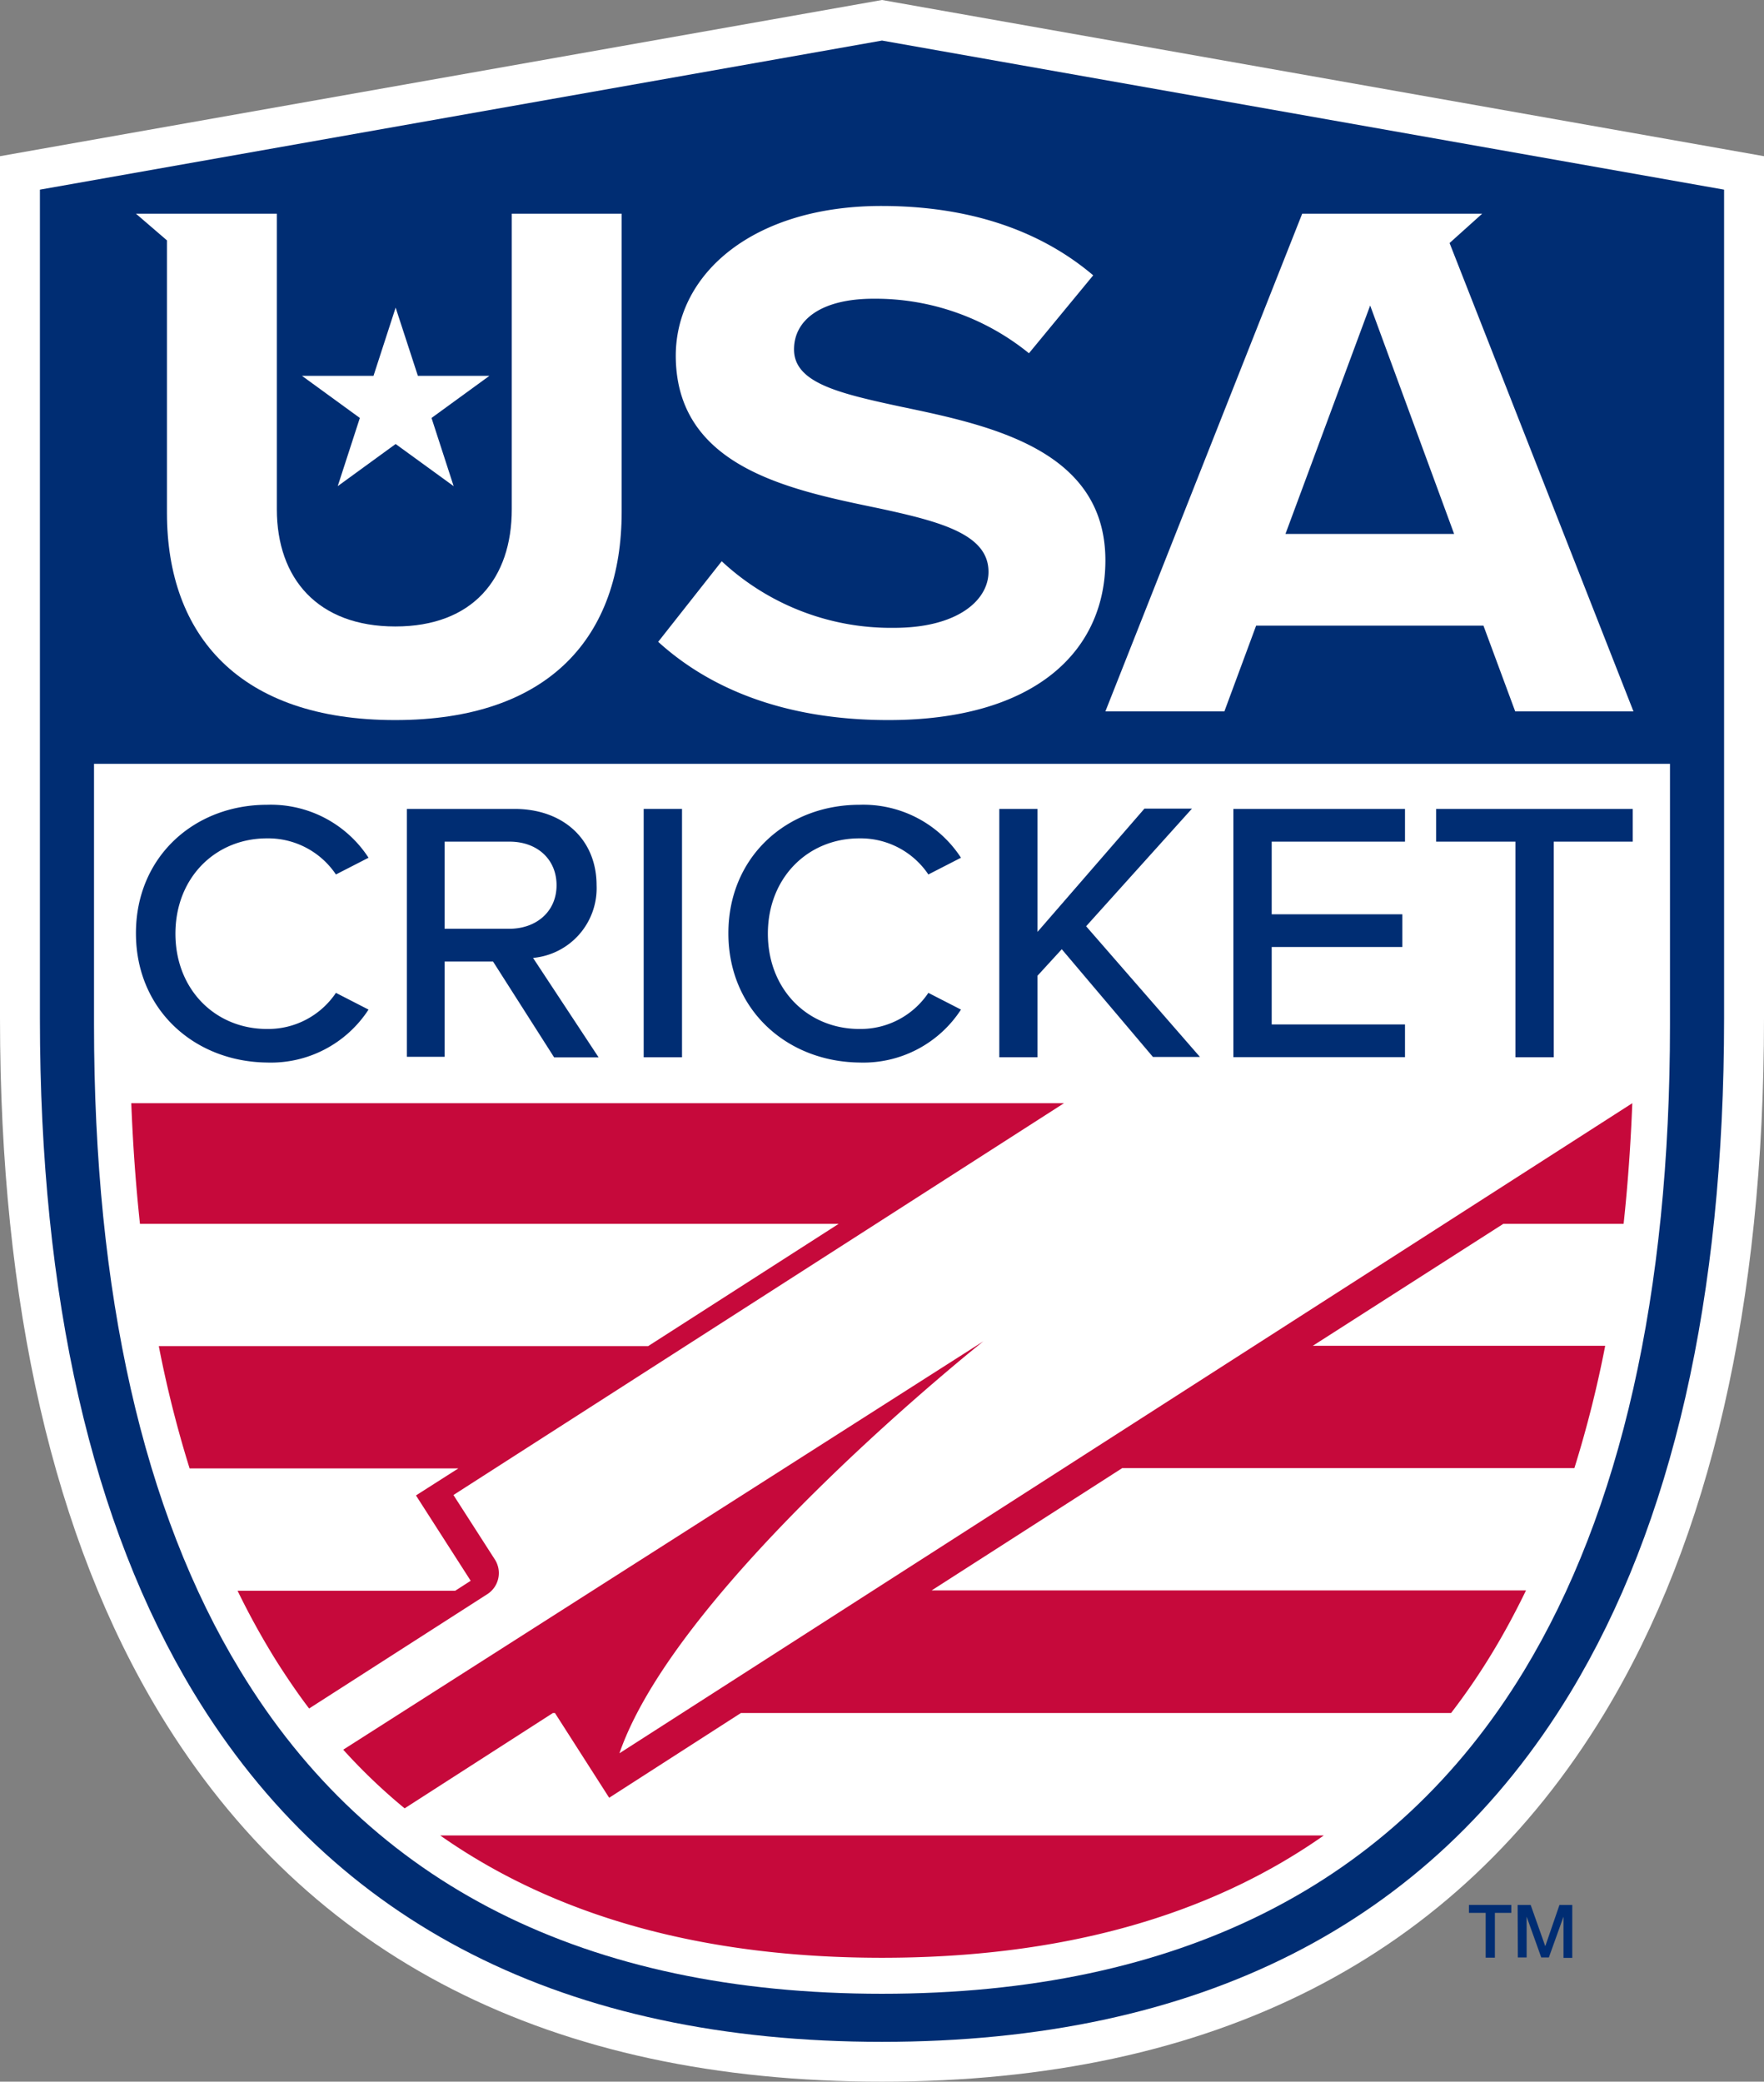
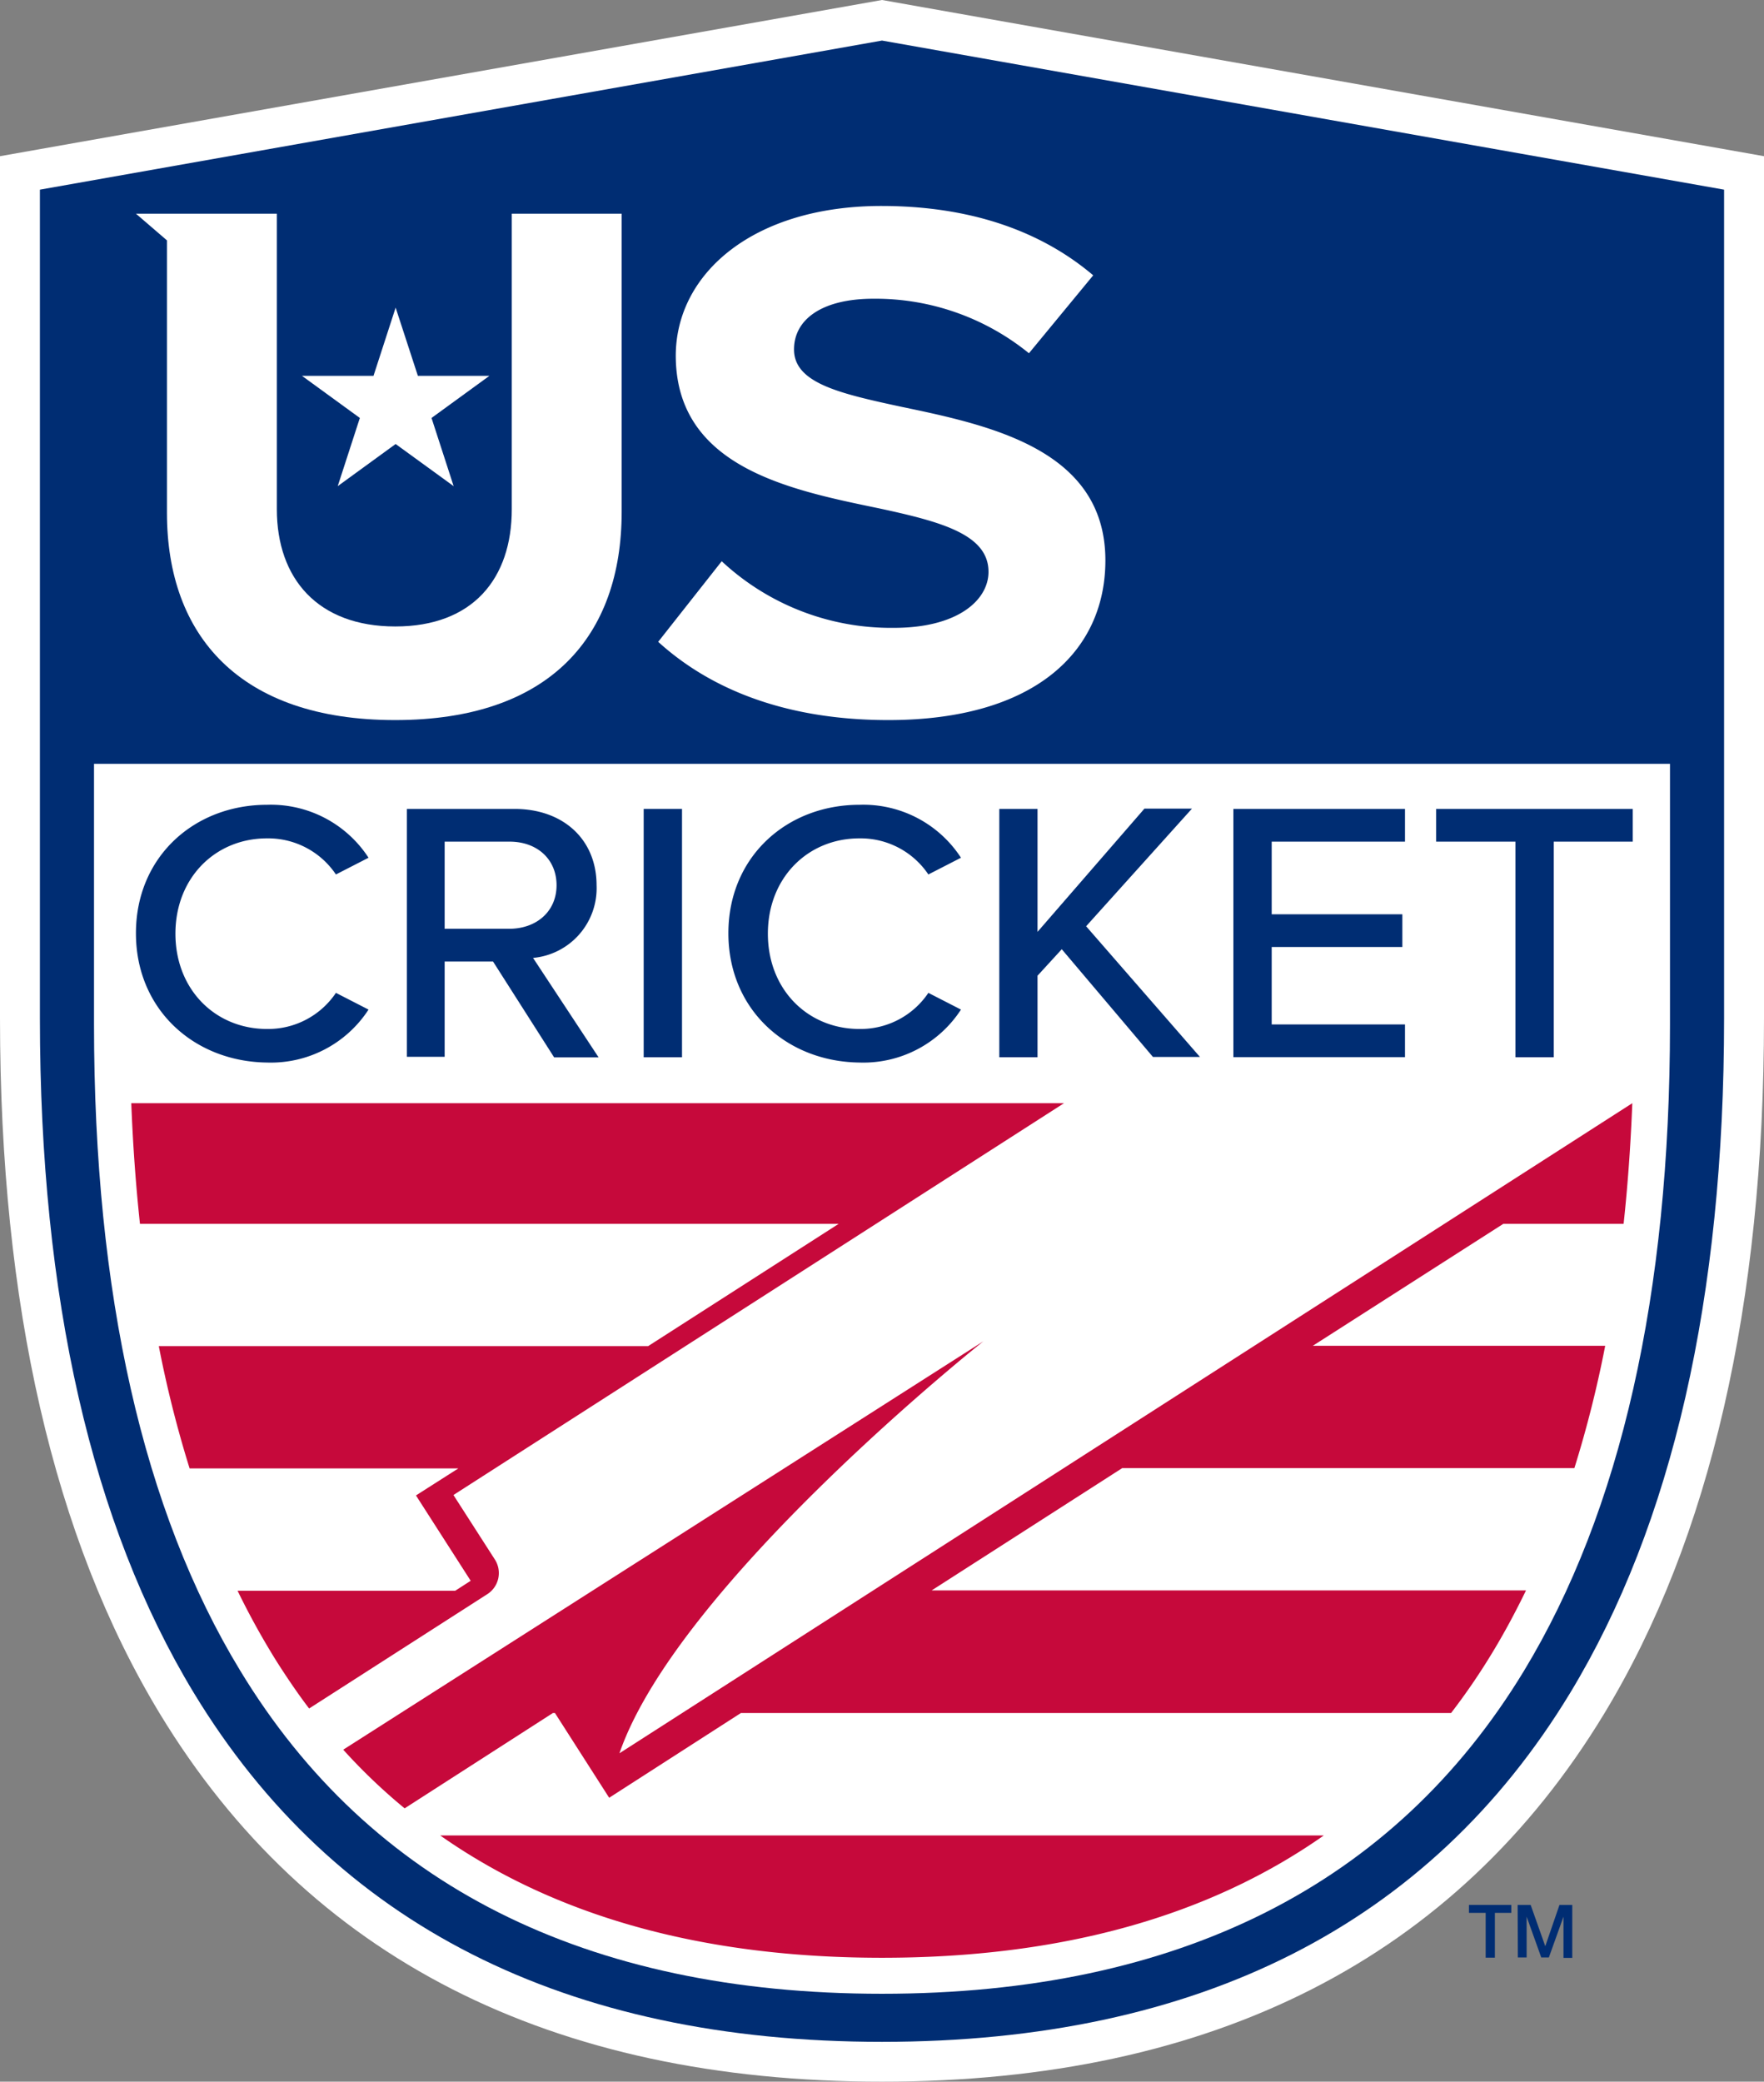
<svg xmlns="http://www.w3.org/2000/svg" id="Layer_1" data-name="Layer 1" viewBox="0 0 166.62 196.58">
  <rect x="0" y="0" width="166.62" height="196.58" fill="#808080" stroke="none" />
  <title>usacricket-logo</title>
  <path d="M83.31,196.58c-31.28,0-54.23-11.7-68.22-34.76C5.08,145.3,0,123.22,0,96.17V14.75L83.31,0l83.31,14.75V96.17c0,27-5.08,49.14-15.09,65.65C137.55,184.89,114.59,196.58,83.31,196.58Z" style="fill:#fff" />
  <path d="M83.31,3.83,3.77,17.91V96.17c0,26.35,4.89,47.78,14.54,63.7,13.26,21.86,35.12,32.95,65,32.95s51.74-11.09,65-32.95c9.65-15.92,14.54-37.35,14.54-63.7V17.91Z" style="fill:#002d73" />
  <path d="M8.88,72.13V96.75c0,25.4,4.64,45.94,13.8,61C34.95,178,55.35,188.28,83.31,188.28S131.67,178,143.94,157.8c9.16-15.11,13.8-35.65,13.8-61V72.13Z" style="fill:#fff" />
  <polygon points="37.37 29.05 39.47 35.49 46.23 35.49 40.76 39.47 42.85 45.91 37.37 41.93 31.9 45.91 33.99 39.47 28.52 35.49 35.28 35.49 37.37 29.05" style="fill:#fff" />
  <path d="M48.34,48.09c0,6.55-3.68,11.07-11,11.07S26.15,54.64,26.15,48.09V20.18H12.84l2.93,2.52V48.44C15.77,60,22.62,68,37.32,68s21.4-8,21.4-19.66V20.18H48.34Z" style="fill:#fff" />
  <path d="M85.21,38.43C79.3,37.16,75,36.18,75,33c0-2.82,2.61-4.79,7.52-4.79a23,23,0,0,1,14.67,5.15L103.26,26c-5.07-4.3-11.82-6.55-20-6.55-12.05,0-19.43,6.34-19.43,14.17C63.87,44.14,74.62,46.26,83,48c5.91,1.27,10.37,2.47,10.37,6,0,2.68-2.92,5.29-8.91,5.29A23.44,23.44,0,0,1,68.17,53l-6,7.61C67,65,74.08,68,83.91,68c13.82,0,20.5-6.48,20.5-15.08C104.41,42.52,93.66,40.19,85.21,38.43Z" style="fill:#fff" />
-   <path d="M136.92,22.95,140,20.18H123l-18.59,47h11.24l3-8.1h21.47l3,8.1h11.17Zm-15.5,27.47,8-21.57,7.93,21.57Z" style="fill:#fff" />
  <path d="M12.84,88.13c0-7.21,5.5-12.13,12.38-12.13a11,11,0,0,1,9.59,5l-3.08,1.58a7.71,7.71,0,0,0-6.51-3.41c-4.89,0-8.65,3.73-8.65,9s3.76,9,8.65,9a7.71,7.71,0,0,0,6.51-3.41l3.08,1.58a11,11,0,0,1-9.59,5C18.34,100.26,12.84,95.34,12.84,88.13Z" style="fill:#002d73" />
  <path d="M46.57,90.8H42v9H38.43V76.39H48.6c4.6,0,7.75,2.88,7.75,7.21a6.61,6.61,0,0,1-6,6.86l6.19,9.39h-4.2Zm1.56-11.32H42v8.23h6.08c2.61,0,4.49-1.65,4.49-4.11S50.74,79.48,48.13,79.48Z" style="fill:#002d73" />
  <path d="M60.8,76.39h3.62V99.84H60.8Z" style="fill:#002d73" />
  <path d="M68.8,88.13C68.8,80.92,74.3,76,81.18,76a11,11,0,0,1,9.59,5l-3.08,1.58a7.71,7.71,0,0,0-6.51-3.41c-4.89,0-8.65,3.73-8.65,9s3.76,9,8.65,9a7.71,7.71,0,0,0,6.51-3.41l3.08,1.58a11,11,0,0,1-9.59,5C74.3,100.26,68.8,95.34,68.8,88.13Z" style="fill:#002d73" />
  <path d="M100.29,89.64,98,92.14v7.7H94.39V76.39H98V88l10.1-11.64h4.49l-10,11.11,10.75,12.34H108.9Z" style="fill:#002d73" />
  <path d="M116.5,76.39h16.21v3.09H120.12v6.86h12.34v3.09H120.12v7.31h12.59v3.09H116.5Z" style="fill:#002d73" />
  <path d="M143.14,79.48h-7.49V76.39h18.57v3.09h-7.46V99.84h-3.62Z" style="fill:#002d73" />
  <path d="M46.05,150.53,29.2,161.34c-1.23-1.59-2.82-4-3.6-5.31-1.12-1.85-2.18-3.79-3.16-5.81H43l1.46-.94-5.17-8.06,4-2.55H17.91A107.61,107.61,0,0,1,15,127.12H61.22l18-11.55h-66q-.59-5.49-.82-11.39h88.1l-57.67,37,3.9,6.07A2.37,2.37,0,0,1,46.05,150.53Zm37.26,34.35c16.86,0,30.81-3.88,41.73-11.55H41.58C52.5,181,66.45,184.88,83.31,184.88ZM142,115.57h11.36q.59-5.49.82-11.39h0L58.51,165.57c5.52-16,34.38-38.91,34.38-38.91L32.42,165.23a54.16,54.16,0,0,0,5.8,5.54l14-9h.2l5.12,8,12.44-8h67.08A61.66,61.66,0,0,0,141,156c1.12-1.85,2.16-3.79,3.14-5.81H88l18-11.55h42.71a107.61,107.61,0,0,0,2.91-11.55H124Z" style="fill:#c6093b" />
  <path d="M138.75,179.89h4v.75H141.2v4.23h-.87v-4.23h-1.58Z" style="fill:#002d73" />
  <path d="M143.35,179.89h1.23l1.38,3.9h0l1.34-3.9h1.21v5h-.83V181h0l-1.38,3.85h-.72L144.2,181h0v3.85h-.83Z" style="fill:#002d73" />
</svg>